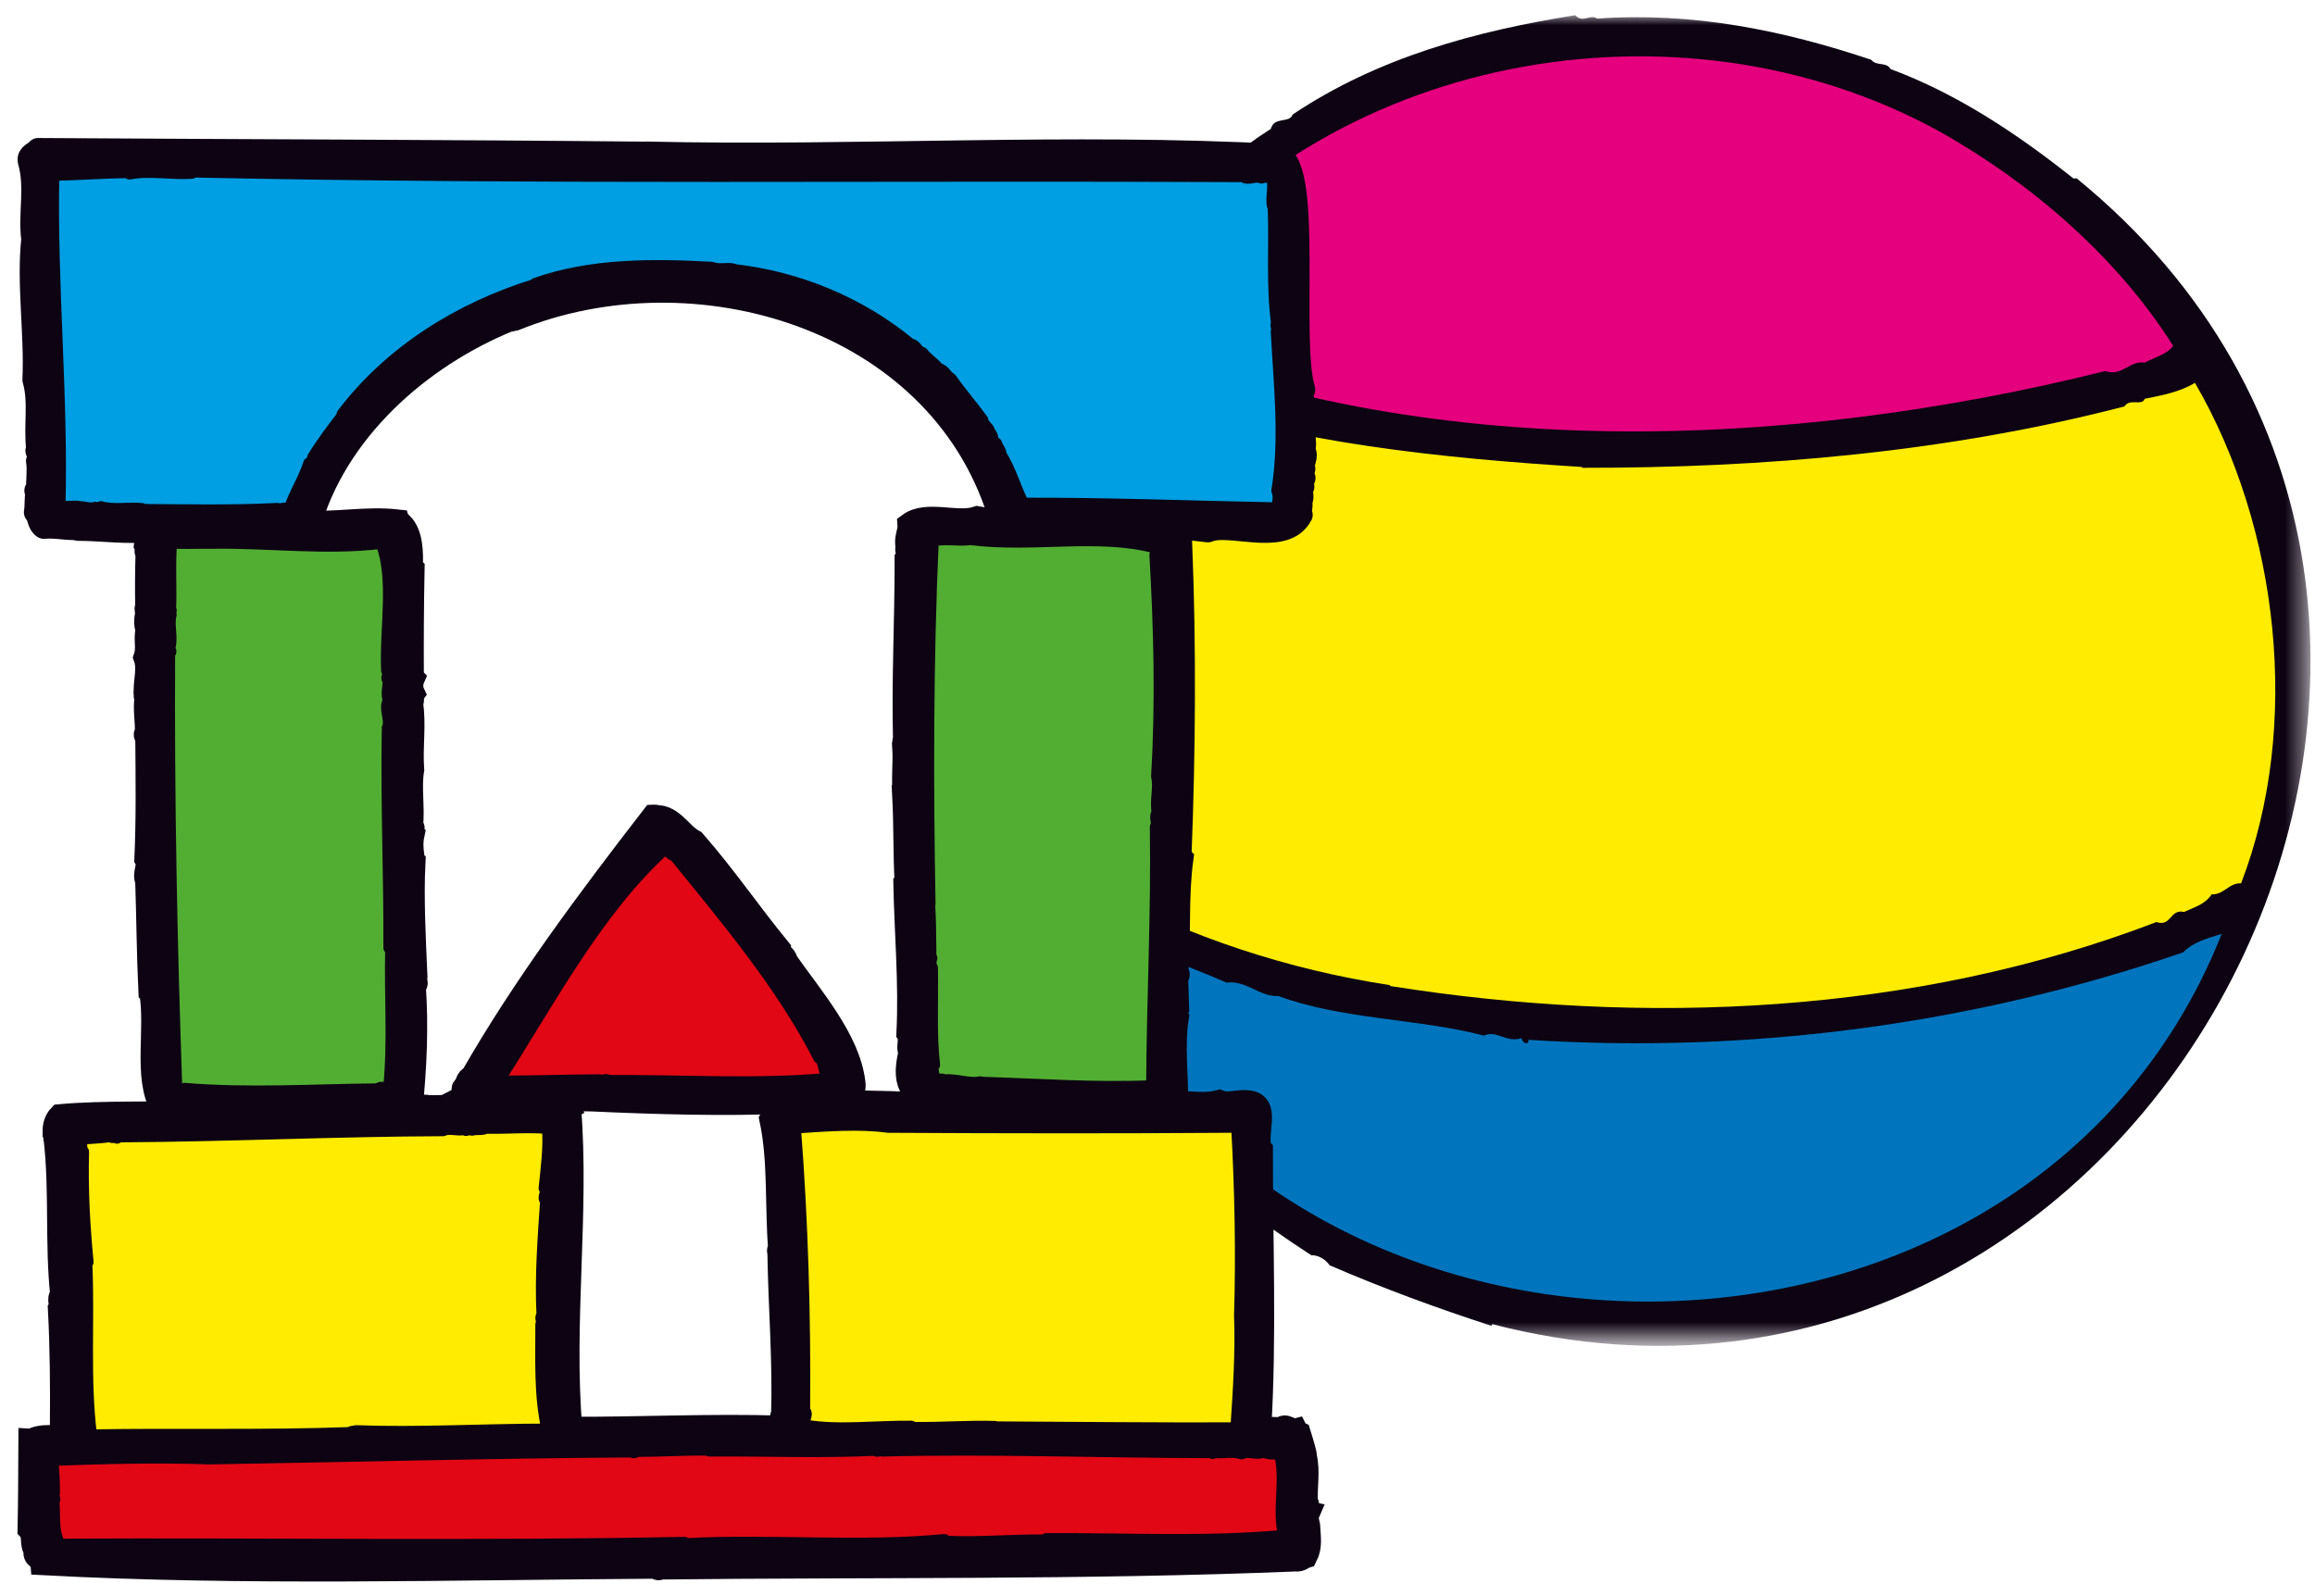
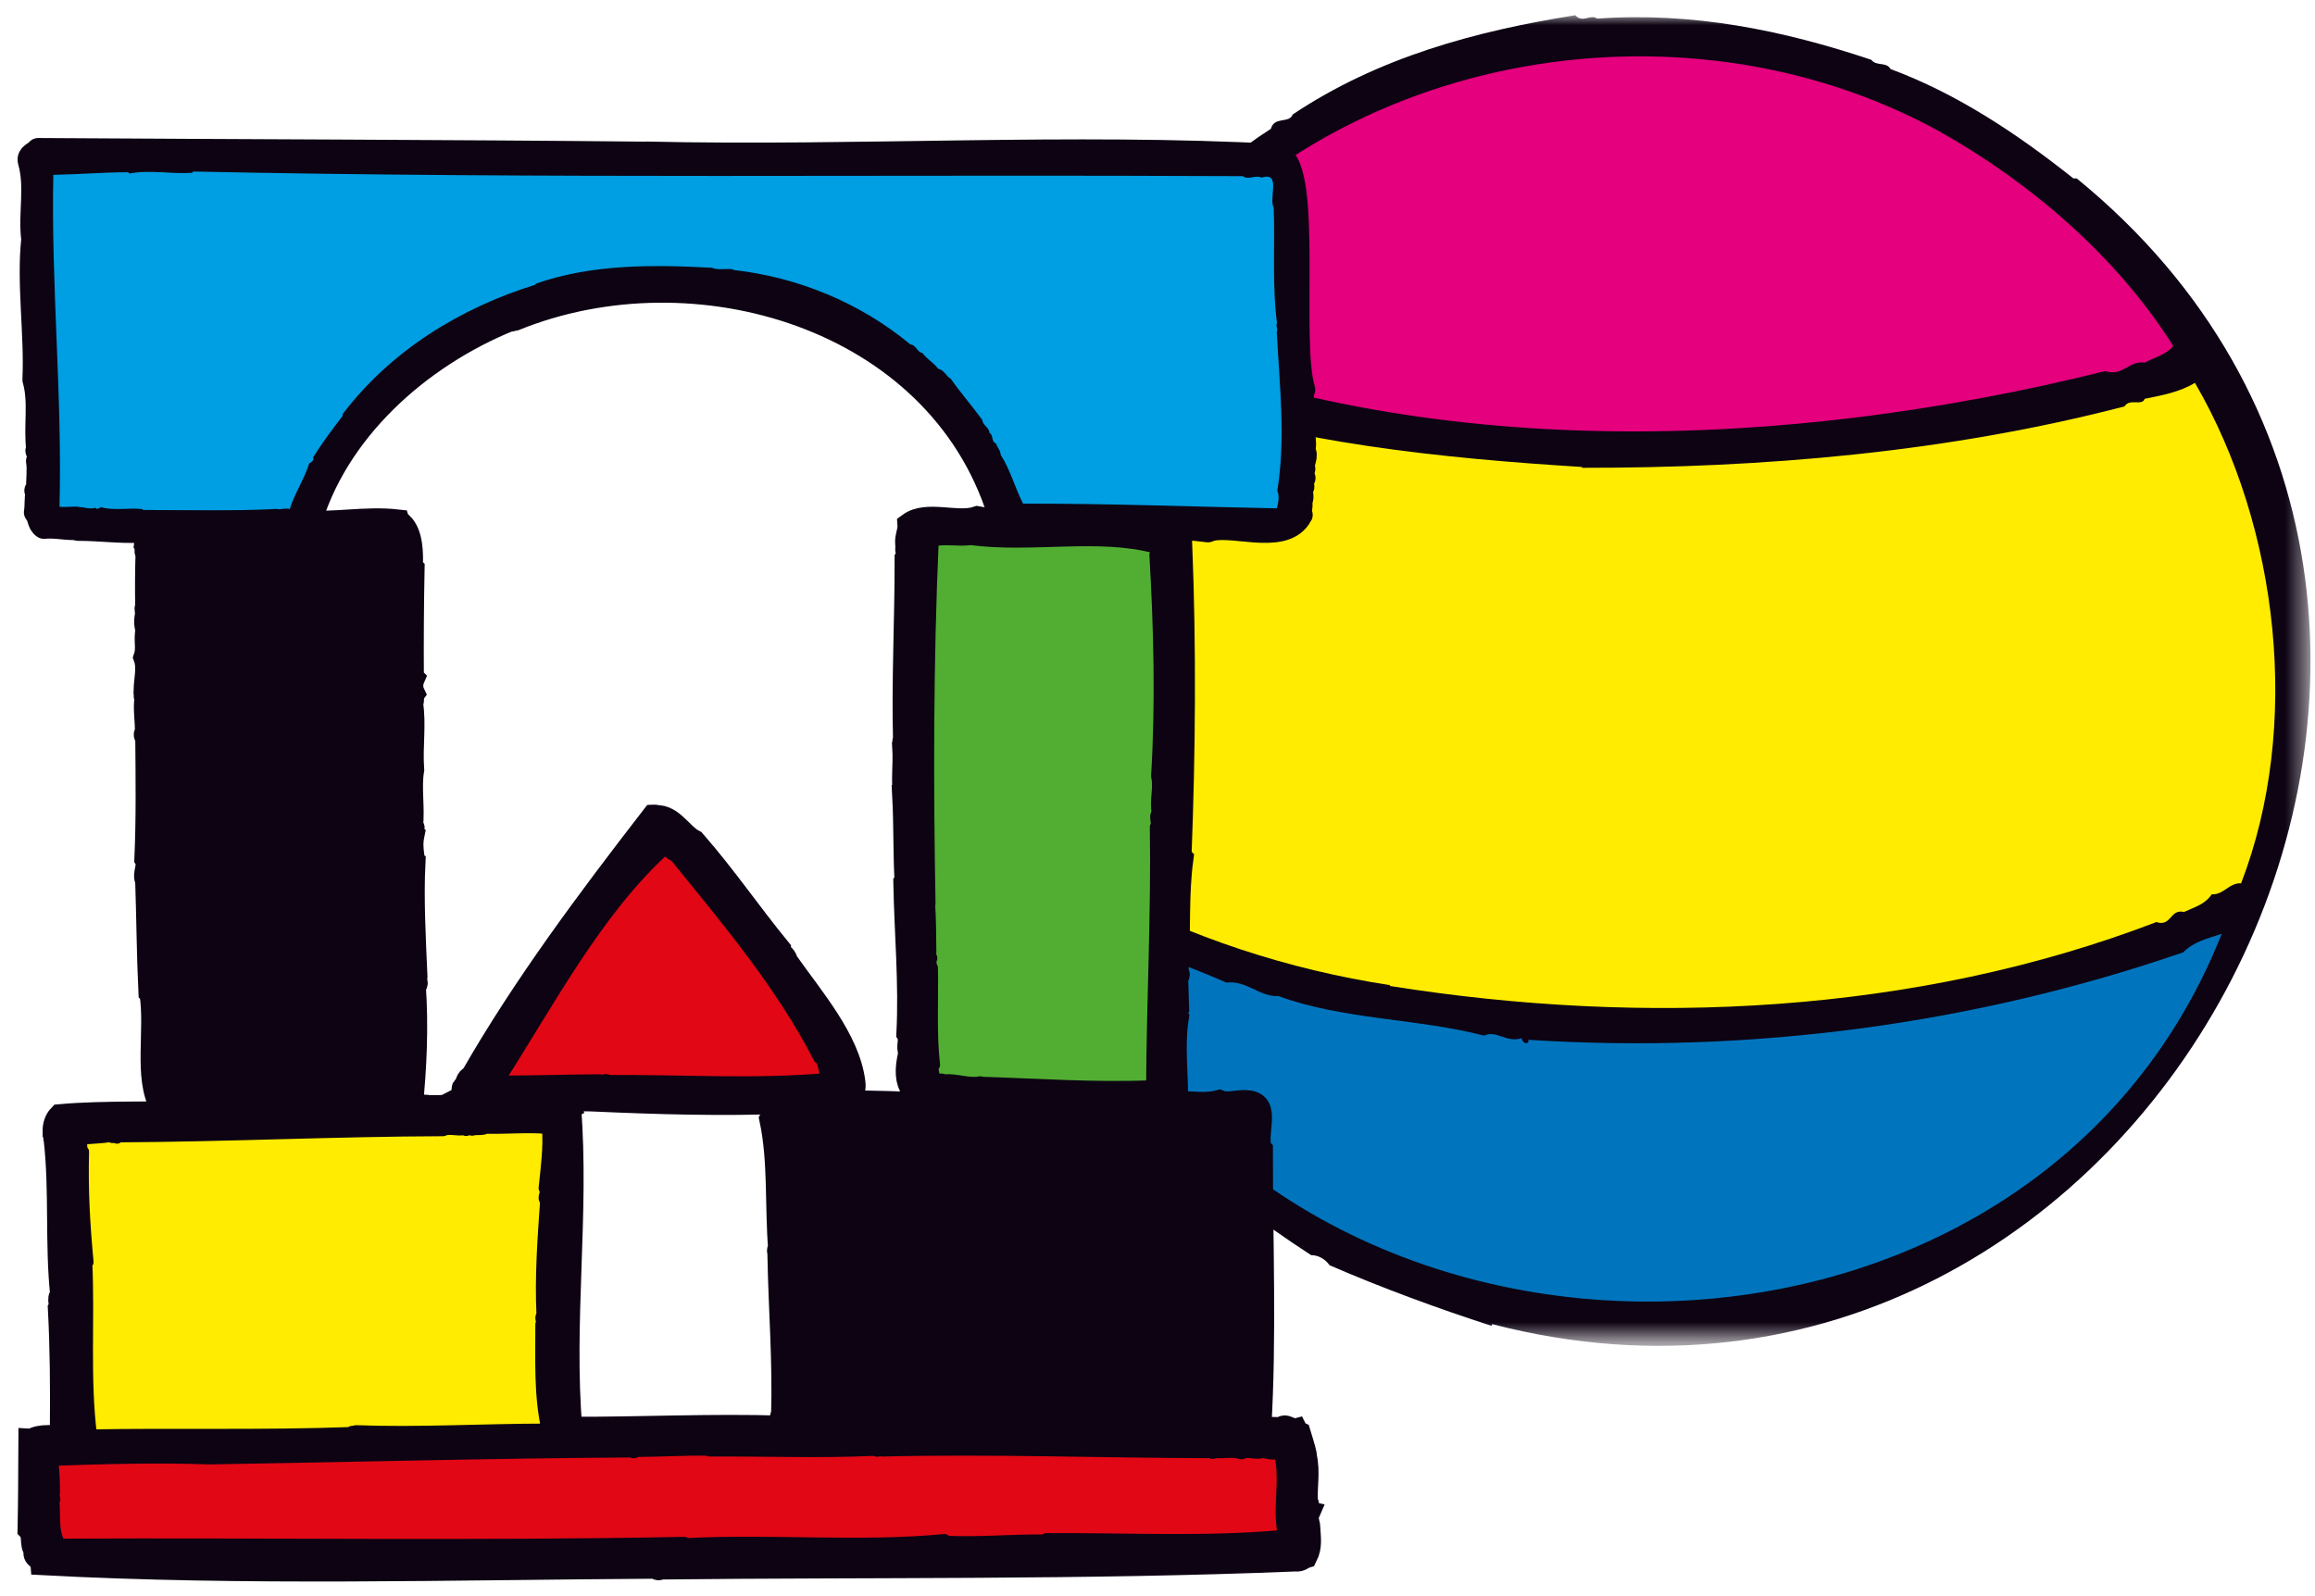
<svg xmlns="http://www.w3.org/2000/svg" version="1.1" id="Livello_1" x="0px" y="0px" viewBox="0 0 116 80" style="enable-background:new 0 0 116 80;" xml:space="preserve">
  <style type="text/css">
	.st0{filter:url(#Adobe_OpacityMaskFilter);}
	.st1{fill-rule:evenodd;clip-rule:evenodd;fill:#FFFFFF;}
	.st2{mask:url(#mask-2_1_);fill-rule:evenodd;clip-rule:evenodd;fill:#0D0313;}
	.st3{fill-rule:evenodd;clip-rule:evenodd;fill:#E5007D;}
	.st4{fill-rule:evenodd;clip-rule:evenodd;fill:#FFEC00;}
	.st5{fill-rule:evenodd;clip-rule:evenodd;fill:#0075BE;}
	.st6{fill-rule:evenodd;clip-rule:evenodd;fill:#0D0313;}
	.st7{fill:none;stroke:#0D0313;stroke-width:1.2;stroke-linecap:round;stroke-linejoin:round;}
	.st8{fill-rule:evenodd;clip-rule:evenodd;fill:#009EE2;}
	.st9{fill:none;stroke:#0D0313;stroke-width:0.6;stroke-linecap:round;stroke-linejoin:round;}
	.st10{fill:none;stroke:#0D0313;stroke-width:1.2;}
	.st11{fill-rule:evenodd;clip-rule:evenodd;fill:#52AE32;}
	.st12{fill-rule:evenodd;clip-rule:evenodd;fill:#E20714;}
</style>
  <desc>Created with Sketch.</desc>
  <g id="Giochi-e-attività">
    <g id="pagina-giochi-attività" transform="translate(-625, -209)">
      <g id="Group-87" transform="translate(626, 208.278)">
        <g id="Group-5" transform="translate(48, 0.722)">
          <g id="Group-10">
            <g id="Group-3" transform="translate(0, 0.102)">
              <g id="Clip-2">
						</g>
              <defs>
                <filter id="Adobe_OpacityMaskFilter" filterUnits="userSpaceOnUse" x="0.01" y="0.662" width="66.765" height="66.695">
                  <feColorMatrix type="matrix" values="1 0 0 0 0  0 1 0 0 0  0 0 1 0 0  0 0 0 1 0" />
                </filter>
              </defs>
              <mask maskUnits="userSpaceOnUse" x="0.01" y="0.662" width="66.765" height="66.695" id="mask-2_1_">
                <g class="st0">
                  <polygon id="path-1_1_" class="st1" points="0,0.662 66.915,0.662 66.915,67.236 0,67.236         " />
                </g>
              </mask>
              <path id="Fill-1" class="st2" d="M31.028,0.83c4.786-0.338,9.29,0.576,13.739,2.065c0.252,0.338,0.757,0.084,0.966,0.465        c3.362,1.244,6.396,3.282,9.159,5.48h0.167c26.718,21.793,3.802,66.002-29.284,57.426l-0.042,0.084        c-2.678-0.869-5.486-1.895-8.109-3.036c-0.209-0.295-0.545-0.506-0.924-0.506c-2.584-1.67-5.111-3.608-7.394-5.818        c-0.295,0.126-0.085-0.253-0.211-0.296c-0.672-0.379-0.798-1.349-1.469-1.475c-0.63-0.928-1.135-2.025-2.018-2.741        c-0.21,0.126-0.252-0.127-0.21-0.296c-0.083-0.465-0.799-0.717-0.63-1.264c-0.63-0.801-1.093-1.729-1.428-2.699        c-0.378-0.253-0.253-1.18-0.841-1.517c-0.556-1.886-1.582-3.526-1.597-5.565c-0.631-0.506-0.042-1.054-0.546-1.56        c-0.237-3.023-0.553-6.329-0.168-9.444c0.294-0.169,0.168-0.591,0.042-0.844c-0.21-0.126,0.294-0.21-0.042-0.337        c1.146-4.783,2.715-9.591,5.63-13.619c-0.043-0.21,0-0.421,0.251-0.421c2.292-3.264,5.225-6.381,8.613-8.559        c0.168-0.633,0.925-0.254,1.093-0.717c4.281-2.864,9.172-4.183,14.158-4.975C30.315,1.083,30.693,0.578,31.028,0.83" />
            </g>
            <path id="Fill-4" class="st3" d="M48.171,6.582c4.496,2.525,8.836,6.192,11.722,10.751c-0.294,0.422-0.967,0.591-1.428,0.844       c-0.758-0.126-1.135,0.717-1.975,0.422c-15.903,3.961-34.114,4.665-49.451-1.771c0.209-0.422,0.462-0.97,0.882-1.264       c-0.085-0.296,0.42-0.422,0.42-0.717C17.23,2.705,35.084-0.601,48.171,6.582" />
            <path id="Fill-6" class="st4" d="M8.971,19.864c6.696,2.342,14.349,3.11,21.301,3.541v0.042       c9.067,0.012,18.321-0.773,27.184-3.078c0.251-0.422,0.882,0,1.008-0.38c0.84-0.169,1.764-0.337,2.52-0.801       c4.231,7.278,5.337,17.238,2.312,25.087c-0.589-0.042-0.882,0.591-1.471,0.548c-0.336,0.506-0.841,0.633-1.386,0.886       c-0.715-0.169-0.631,0.759-1.387,0.506c-12.085,4.635-25.656,5.232-38.402,3.204v-0.042c-5.125-0.784-9.993-2.397-14.537-4.807       c-5.619-1.931-3.97-9.244-4.117-14.377h0.042c0.169-1.953,0.603-3.772,1.217-5.524c0.085-0.759,0.463-1.349,0.63-2.065       c0.21,0,0-0.296,0.168-0.38c0.546-1.349,1.093-2.404,1.807-3.711C7.038,18.978,7.837,19.315,8.971,19.864" />
            <path id="Fill-8" class="st5" d="M5.063,45.667c0.168,0.38,0.672,0.506,1.008,0.59c0.211,0.38,0.63,0.465,0.967,0.801       c0.041,0,0.168,0.043,0.209-0.041c1.597,0.843,3.488,1.475,5.211,2.233c1.008-0.126,1.638,0.717,2.605,0.675       c3.194,1.181,6.982,1.118,10.294,1.981c0.63-0.295,1.134,0.38,1.89,0.127c0,0.126,0.085,0.169,0.167,0.253       c0.043,0,0.126,0,0.168-0.043v-0.126c11.138,0.711,22.336-0.775,32.814-4.385c0.547-0.548,1.176-0.675,1.932-0.928       c-10.104,25.458-49.933,24.215-58.4-1.686C4.265,45.414,4.643,45.583,5.063,45.667" />
          </g>
        </g>
        <g id="Group-42" transform="translate(0, 7.722)">
          <g id="Group-41">
            <path id="Fill-1_1_" class="st6" d="M64.309,16.501c-0.113-0.324,0.228-0.633-0.017-0.934c0.166-0.438-0.122-0.887,0.066-1.304       c-0.069-0.195-0.117-0.476-0.034-0.673c-0.223-0.301-0.033-0.629-0.103-0.975l0.084-0.088c-0.746-2.362,0.385-11.05-1.2-11.707       C52.648,0.247,41.907,0.938,31.393,0.694L31.39,0.7C21.252,0.599,10.97,0.583,0.913,0.517C0.786,0.693,0.419,0.765,0.488,1.067       c0.38,1.33,0.008,2.625,0.177,3.928c-0.24,2.22,0.163,4.729,0.058,7.036c0.323,1.127,0.045,2.314,0.192,3.494L0.872,15.59       c0.09,0.151,0.115,0.324,0.03,0.521c0.072,0.39-0.004,0.977,0.004,1.433L0.82,17.589l0.067,0.042       c-0.081,0.327-0.03,0.717-0.09,1.044c0.197,0.192,0.138,0.563,0.403,0.732c0.54-0.053,1.02,0.068,1.519,0.061       c0.043,0.041,0.15-0.069,0.195,0.04c1.106,0.002,2.018,0.138,3.081,0.097c0.176,0.15,0.346-0.071,0.521,0.057       c-0.001,0.001-0.002,0.003-0.003,0.006c1.657,0.013,5.854-0.039,7.644-0.009c0.058-0.099,0.193-0.21,0.29-0.244       c1.329-4.817,5.548-8.561,10.096-10.406c0.109,0.042,0.107-0.045,0.239-0.026c9.015-3.666,21.173-0.109,24.28,9.718       c-0.083,0.197,0.176,0.213,0.072,0.411c3.296,0.654,7.063,0.021,10.395,0.471c1.001-0.462,3.681,0.691,4.564-0.645       c-0.022-0.064,0.063-0.088,0.084-0.131c-0.112-0.172,0.057-0.457-0.034-0.673c0.19-0.265-0.072-0.498,0.117-0.74       c-0.089-0.151,0.017-0.305,0.058-0.437C64.229,16.827,64.269,16.631,64.309,16.501" />
            <path id="Stroke-3" class="st7" d="M64.309,16.501c-0.113-0.324,0.228-0.633-0.017-0.934c0.166-0.438-0.122-0.887,0.066-1.304       c-0.069-0.195-0.117-0.476-0.034-0.673c-0.223-0.301-0.033-0.629-0.103-0.975l0.084-0.088c-0.746-2.362,0.385-11.05-1.2-11.707       C52.648,0.247,41.907,0.938,31.393,0.694L31.39,0.7C21.252,0.599,10.97,0.583,0.913,0.517C0.786,0.693,0.419,0.765,0.488,1.067       c0.38,1.33,0.008,2.625,0.177,3.928c-0.24,2.22,0.163,4.729,0.058,7.036c0.323,1.127,0.045,2.314,0.192,3.494L0.872,15.59       c0.09,0.151,0.115,0.324,0.03,0.521c0.072,0.39-0.004,0.977,0.004,1.433L0.82,17.589l0.067,0.042       c-0.081,0.327-0.03,0.717-0.09,1.044c0.197,0.192,0.138,0.563,0.403,0.732c0.54-0.053,1.02,0.068,1.519,0.061       c0.043,0.041,0.15-0.069,0.195,0.04c1.106,0.002,2.018,0.138,3.081,0.097c0.176,0.15,0.346-0.071,0.521,0.057       c-0.001,0.001-0.002,0.003-0.003,0.006c1.657,0.013,5.854-0.039,7.644-0.009c0.058-0.099,0.193-0.21,0.29-0.244       c1.329-4.817,5.548-8.561,10.096-10.406c0.109,0.042,0.107-0.045,0.239-0.026c9.015-3.666,21.173-0.109,24.28,9.718       c-0.083,0.197,0.176,0.213,0.072,0.411c3.296,0.654,7.063,0.021,10.395,0.471c1.001-0.462,3.681,0.691,4.564-0.645       c-0.022-0.064,0.063-0.088,0.084-0.131c-0.112-0.172,0.057-0.457-0.034-0.673c0.19-0.265-0.072-0.498,0.117-0.74       c-0.089-0.151,0.017-0.305,0.058-0.437C64.229,16.827,64.269,16.631,64.309,16.501z" />
            <path id="Fill-5" class="st8" d="M5.487,1.696C6.53,1.501,7.523,1.729,8.609,1.663l0.084-0.066       c17.421,0.37,35.044,0.143,52.585,0.232c0.265,0.212,0.628-0.076,0.934,0.071c1.007-0.305,0.35,1,0.612,1.53       c0.068,1.886-0.086,3.863,0.164,5.753c-0.083,0.153,0.072,0.325-0.013,0.435c0.138,2.652,0.454,5.371,0.03,7.97       c0.113,0.279,0.053,0.608-0.028,0.891c-4.109-0.078-8.463-0.248-12.712-0.234c-0.405-0.785-0.639-1.697-1.125-2.455       c-0.003-0.218-0.18-0.367-0.228-0.561c-0.261-0.083-0.115-0.411-0.334-0.537c-0.005-0.261-0.331-0.365-0.359-0.646       c-0.544-0.747-1.079-1.343-1.573-2.057c-0.264-0.148-0.312-0.429-0.64-0.51c-0.243-0.322-0.528-0.447-0.793-0.79       c-0.262-0.039-0.312-0.407-0.594-0.425c-2.518-2.085-5.62-3.368-8.868-3.733V6.51c-0.306-0.082-0.736,0.057-1.086-0.089       c-2.919-0.158-6.023-0.191-8.832,0.805v0.043c-3.761,1.158-7.261,3.317-9.665,6.489l0.001,0.087       c-0.508,0.66-1.038,1.365-1.482,2.089c0.069,0.129-0.103,0.262-0.189,0.286c-0.263,0.824-0.73,1.492-0.98,2.298       c-0.217-0.084-0.475,0.051-0.629-0.011c-2.212,0.114-4.459,0.07-6.72,0.052l-0.045-0.043c-0.63-0.076-1.429,0.09-2.061-0.095       c-0.087,0.024-0.193,0.155-0.281,0.027c-0.281,0.092-0.543-0.034-0.803-0.029c-0.103-0.073-0.818,0.034-0.998-0.026       c0.145-5.567-0.425-11.07-0.31-16.63c1.186-0.018,2.576-0.13,3.748-0.131L5.487,1.696z" />
-             <path id="Stroke-7" class="st9" d="M5.487,1.696C6.53,1.501,7.523,1.729,8.609,1.663l0.084-0.066       c17.421,0.37,35.044,0.143,52.585,0.232c0.265,0.212,0.628-0.076,0.934,0.071c1.007-0.305,0.35,1,0.612,1.53       c0.068,1.886-0.086,3.863,0.164,5.753c-0.083,0.153,0.072,0.325-0.013,0.435c0.138,2.652,0.454,5.371,0.03,7.97       c0.113,0.279,0.053,0.608-0.028,0.891c-4.109-0.078-8.463-0.248-12.712-0.234c-0.405-0.785-0.639-1.697-1.125-2.455       c-0.003-0.218-0.18-0.367-0.228-0.561c-0.261-0.083-0.115-0.411-0.334-0.537c-0.005-0.261-0.331-0.365-0.359-0.646       c-0.544-0.747-1.079-1.343-1.573-2.057c-0.264-0.148-0.312-0.429-0.64-0.51c-0.243-0.322-0.528-0.447-0.793-0.79       c-0.262-0.039-0.312-0.407-0.594-0.425c-2.518-2.085-5.62-3.368-8.868-3.733V6.51c-0.306-0.082-0.736,0.057-1.086-0.089       c-2.919-0.158-6.023-0.191-8.832,0.805v0.043c-3.761,1.158-7.261,3.317-9.665,6.489l0.001,0.087       c-0.508,0.66-1.038,1.365-1.482,2.089c0.069,0.129-0.103,0.262-0.189,0.286c-0.263,0.824-0.73,1.492-0.98,2.298       c-0.217-0.084-0.475,0.051-0.629-0.011c-2.212,0.114-4.459,0.07-6.72,0.052l-0.045-0.043c-0.63-0.076-1.429,0.09-2.061-0.095       c-0.087,0.024-0.193,0.155-0.281,0.027c-0.281,0.092-0.543-0.034-0.803-0.029c-0.103-0.073-0.818,0.034-0.998-0.026       c0.145-5.567-0.425-11.07-0.31-16.63c1.186-0.018,2.576-0.13,3.748-0.131L5.487,1.696z" />
            <path id="Fill-9" class="st6" d="M64.548,69.458c-0.046-0.216-0.115-0.389-0.01-0.631c-0.349-0.08,0.103-0.348-0.095-0.519       c-0.06-0.804,0.13-1.515-0.062-2.322c0.034-0.043-0.116-0.549-0.298-1.14c-0.06-0.028-0.117-0.074-0.159-0.156       c-0.28,0.07-0.503-0.338-0.76-0.03c-0.298-0.093-0.723,0.011-1.064-0.068c0.275-4.582,0.076-9.333,0.083-13.943l-0.044-0.043       c-0.294-0.832,0.472-2.247-0.583-2.357c-0.501-0.079-0.995,0.169-1.454-0.018c-0.677,0.179-1.423,0.057-2.166,0.038       c0.015-1.425-0.187-2.851,0.032-4.257c-0.095-0.126-0.083-0.369,0.015-0.499l-0.049-1.541c0.255-0.177-0.181-0.344,0.032-0.543       c0.112-1.816-0.011-3.6,0.232-5.39c-0.065-0.063-0.046-0.15-0.091-0.216c0.197-5.162,0.238-10.302,0.034-15.528       c-0.087,0.002-0.003-0.131-0.069-0.151l0.04-0.175c-0.085-0.021-0.196-0.063-0.155-0.193c-0.413-0.598-1.449-0.738-2.224-0.765       c-1.632,0.129-3.267,0.18-4.901,0.02c-0.042,0.066-0.173,0.026-0.26-0.017c-0.853,0.077-1.818,0.114-2.602-0.041       c-1.002,0.344-2.527-0.323-3.4,0.32c0.029,0.369-0.204,0.721-0.089,1.087c-0.104,0.198,0.138,0.433-0.054,0.653       c0.004,3.12-0.157,5.961-0.081,9.079c-0.127,0.111,0.114,0.258-0.036,0.37c0.051,0.852-0.078,1.623,0.043,2.453l-0.044,0.001       c0.075,1.42,0.036,2.826,0.117,4.276l-0.063,0.066c0.047,2.492,0.282,4.955,0.153,7.533c0.179,0.301-0.054,0.653,0.103,0.954       c-0.907,3.506,2.928,2.092,4.951,2.603c0.259,0.041-1.483-0.026-1.218,0.003c-3.168,0.096-6.507-0.336-9.584,0.038       c-0.681-0.285-0.847,0.231-1.117,0.692c0.445,2.098,0.264,4.35,0.44,6.508c-0.171,0.09,0.092,0.237-0.036,0.392       c0.05,2.629,0.265,5.272,0.181,7.946c-0.15,0.089,0.047,0.151,0.027,0.26l-0.059,0.348c-3.532-0.115-7.054,0.068-10.624,0.055       c-0.454-5.322,0.361-10.831-0.064-16.114l0.043-0.022c-0.039-0.131-0.193-0.131-0.274-0.198       c-1.551,0.039-2.301,0.156-3.729,0.131c-0.002,0.003-0.006,0.003-0.008,0.006c-0.073,0.036-0.191-0.076-0.238,0.026       c-0.985-0.021-1.942,0.065-2.883,0.051c-0.115-0.077-0.672,0.059-0.845,0.016c0.202-1.959,0.297-4.069,0.154-6.084       c0.257-0.178-0.094-0.389,0.076-0.608c-0.079-1.794-0.182-3.773-0.096-5.559c-0.111-0.063-0.156-0.236-0.05-0.325       c-0.05-0.389-0.077-0.693,0.003-1.085c-0.197-0.15,0.168-0.287-0.072-0.434c0.102-0.91-0.092-1.952,0.058-2.825       c-0.086-1.214,0.113-2.239-0.057-3.343c0.106-0.176-0.006-0.326,0.1-0.48c-0.112-0.238-0.118-0.519-0.014-0.759L19.64,26.96       c-0.013-1.798,0-3.692,0.035-5.451l-0.087-0.085c0.029-0.696,0.022-1.646-0.472-2.143c-0.151,0.047-0.174-0.062-0.198-0.148       c-1.613-0.182-3.163,0.171-4.79,0.04V19.17c-1.72,0.034-5.596,0.03-7.653,0.004c-0.273,0.365-0.1,0.699-0.155,1.112       c0.111,0.15-0.061,0.306,0.072,0.456c-0.027,0.89-0.034,1.759-0.017,2.714c-0.064,0.066-0.04,0.131,0.025,0.196       c-0.068,0.268-0.13,0.595-0.006,0.912c-0.121,0.501,0.059,0.911-0.106,1.392c0.183,0.496,0.019,1.086,0.006,1.629       c0.112,0.151-0.082,0.241,0.05,0.39c-0.099,0.566,0.043,1.215,0.009,1.759c-0.107,0.067-0.02,0.175,0.025,0.238       c0.017,2.033,0.045,4.048-0.045,6.082c0.201,0.345-0.139,0.719,0.04,1.086c0.063,1.838,0.072,3.697,0.162,5.579l0.045,0.042       c0.307,1.819-0.303,4.212,0.511,5.68c0.238,0.062,0.5,0.143,0.718,0.14c0.021,0.021,0.065,0.041,0.044,0.085       c0.468-0.047,1.518,0.038,1.506,0.091c-2.276,0.099-5.108-0.019-7.355,0.186c-0.191,0.199-0.273,0.483-0.27,0.743       c0.11,0.085-0.017,0.304,0.05,0.391c0.299,2.598,0.057,5.222,0.332,7.834C1.883,58.109,2.149,58.387,2,58.606       c0.106,2.004,0.115,3.952,0.101,5.797c0.155,0.171,0.007,0.413,0.119,0.606c-0.259,0.114-0.497,0.03-0.757,0.1l-0.088-0.085       c-0.205,0.004-0.628,0.049-0.756,0.188c-0.006-0.005-0.04-0.007-0.098-0.01c-0.014,2.203-0.007,2.691-0.041,4.442       c0.287,0.3,0.057,0.76,0.322,1.059c-0.145,0.371,0.288,0.343,0.315,0.646c10.171,0.545,20.475,0.239,30.749,0.178       c0.065,0.043,0.132,0.13,0.195,0.04c10.659-0.12,21.275,0.028,31.888-0.405c0.173,0.04,0.323-0.114,0.474-0.161       C64.677,70.498,64.58,70.044,64.548,69.458" />
            <path id="Stroke-11" class="st10" d="M64.548,69.458c-0.046-0.216-0.115-0.389-0.01-0.631c-0.349-0.08,0.103-0.348-0.095-0.519       c-0.06-0.804,0.13-1.515-0.062-2.322c0.034-0.043-0.116-0.549-0.298-1.14c-0.06-0.028-0.117-0.074-0.159-0.156       c-0.28,0.07-0.503-0.338-0.76-0.03c-0.298-0.093-0.723,0.011-1.064-0.068c0.275-4.582,0.076-9.333,0.083-13.943l-0.044-0.043       c-0.294-0.832,0.472-2.247-0.583-2.357c-0.501-0.079-0.995,0.169-1.454-0.018c-0.677,0.179-1.423,0.057-2.166,0.038       c0.015-1.425-0.187-2.851,0.032-4.257c-0.095-0.126-0.083-0.369,0.015-0.499l-0.049-1.541c0.255-0.177-0.181-0.344,0.032-0.543       c0.112-1.816-0.011-3.6,0.232-5.39c-0.065-0.063-0.046-0.15-0.091-0.216c0.197-5.162,0.238-10.302,0.034-15.528       c-0.087,0.002-0.003-0.131-0.069-0.151l0.04-0.175c-0.085-0.021-0.196-0.063-0.155-0.193c-0.413-0.598-1.449-0.738-2.224-0.765       c-1.632,0.129-3.267,0.18-4.901,0.02c-0.042,0.066-0.173,0.026-0.26-0.017c-0.853,0.077-1.818,0.114-2.602-0.041       c-1.002,0.344-2.527-0.323-3.4,0.32c0.029,0.369-0.204,0.721-0.089,1.087c-0.104,0.198,0.138,0.433-0.054,0.653       c0.004,3.12-0.157,5.961-0.081,9.079c-0.127,0.111,0.114,0.258-0.036,0.37c0.051,0.852-0.078,1.623,0.043,2.453l-0.044,0.001       c0.075,1.42,0.036,2.826,0.117,4.276l-0.063,0.066c0.047,2.492,0.282,4.955,0.153,7.533c0.179,0.301-0.054,0.653,0.103,0.954       c-0.907,3.506,2.928,2.092,4.951,2.603c0.259,0.041-1.483-0.026-1.218,0.003c-3.168,0.096-6.507-0.336-9.584,0.038       c-0.681-0.285-0.847,0.231-1.117,0.692c0.445,2.098,0.264,4.35,0.44,6.508c-0.171,0.09,0.092,0.237-0.036,0.392       c0.05,2.629,0.265,5.272,0.181,7.946c-0.15,0.089,0.047,0.151,0.027,0.26l-0.059,0.348c-3.532-0.115-7.054,0.068-10.624,0.055       c-0.454-5.322,0.361-10.831-0.064-16.114l0.043-0.022c-0.039-0.131-0.193-0.131-0.274-0.198       c-1.551,0.039-2.301,0.156-3.729,0.131c-0.002,0.003-0.006,0.003-0.008,0.006c-0.073,0.036-0.191-0.076-0.238,0.026       c-0.985-0.021-1.942,0.065-2.883,0.051c-0.115-0.077-0.672,0.059-0.845,0.016c0.202-1.959,0.297-4.069,0.154-6.084       c0.257-0.178-0.094-0.389,0.076-0.608c-0.079-1.794-0.182-3.773-0.096-5.559c-0.111-0.063-0.156-0.236-0.05-0.325       c-0.05-0.389-0.077-0.693,0.003-1.085c-0.197-0.15,0.168-0.287-0.072-0.434c0.102-0.91-0.092-1.952,0.058-2.825       c-0.086-1.214,0.113-2.239-0.057-3.343c0.106-0.176-0.006-0.326,0.1-0.48c-0.112-0.238-0.118-0.519-0.014-0.759L19.64,26.96       c-0.013-1.798,0-3.692,0.035-5.451l-0.087-0.085c0.029-0.696,0.022-1.646-0.472-2.143c-0.151,0.047-0.174-0.062-0.198-0.148       c-1.613-0.182-3.163,0.171-4.79,0.04V19.17c-1.72,0.034-5.596,0.03-7.653,0.004c-0.273,0.365-0.1,0.699-0.155,1.112       c0.111,0.15-0.061,0.306,0.072,0.456c-0.027,0.89-0.034,1.759-0.017,2.714c-0.064,0.066-0.04,0.131,0.025,0.196       c-0.068,0.268-0.13,0.595-0.006,0.912c-0.121,0.501,0.059,0.911-0.106,1.392c0.183,0.496,0.019,1.086,0.006,1.629       c0.112,0.151-0.082,0.241,0.05,0.39c-0.099,0.566,0.043,1.215,0.009,1.759c-0.107,0.067-0.02,0.175,0.025,0.238       c0.017,2.033,0.045,4.048-0.045,6.082c0.201,0.345-0.139,0.719,0.04,1.086c0.063,1.838,0.072,3.697,0.162,5.579l0.045,0.042       c0.307,1.819-0.303,4.212,0.511,5.68c0.238,0.062,0.5,0.143,0.718,0.14c0.021,0.021,0.065,0.041,0.044,0.085       c0.468-0.047,1.518,0.038,1.506,0.091c-2.276,0.099-5.108-0.019-7.355,0.186c-0.191,0.199-0.273,0.483-0.27,0.743       c0.11,0.085-0.017,0.304,0.05,0.391c0.299,2.598,0.057,5.222,0.332,7.834C1.883,58.109,2.149,58.387,2,58.606       c0.106,2.004,0.115,3.952,0.101,5.797c0.155,0.171,0.007,0.413,0.119,0.606c-0.259,0.114-0.497,0.03-0.757,0.1l-0.088-0.085       c-0.205,0.004-0.628,0.049-0.756,0.188c-0.006-0.005-0.04-0.007-0.098-0.01c-0.014,2.203-0.007,2.691-0.041,4.442       c0.287,0.3,0.057,0.76,0.322,1.059c-0.145,0.371,0.288,0.343,0.315,0.646c10.171,0.545,20.475,0.239,30.749,0.178       c0.065,0.043,0.132,0.13,0.195,0.04c10.659-0.12,21.275,0.028,31.888-0.405c0.173,0.04,0.323-0.114,0.474-0.161       C64.677,70.498,64.58,70.044,64.548,69.458z" />
-             <path id="Fill-13" class="st11" d="M9.636,20.206c2.811-0.045,5.66,0.344,8.477,0.004c0.708,1.844,0.181,4.334,0.285,6.403       c0.22,0.191-0.126,0.284,0.073,0.497c0.006,0.325-0.118,0.698,0.016,0.977c-0.251,0.46,0.105,0.89-0.039,1.369       c-0.085,0.068,0.132,0.129-0.019,0.175c-0.064,3.625,0.1,7.303,0.082,10.879l0.089,0.085c-0.055,2.289,0.13,4.565-0.097,6.908       c-0.194,0.11-0.414-0.081-0.562,0.096c-3.156,0.028-6.506,0.244-9.693-0.026c-0.126,0.22-0.261-0.061-0.413-0.037       c-0.256-7.253-0.397-14.47-0.359-21.797c0.129-0.068,0.041-0.153-0.003-0.218c0.185-0.567-0.063-1.15,0.079-1.717       c-0.131-0.085,0.084-0.175-0.028-0.282c0.048-1.095-0.043-2.207,0.051-3.324C8.248,20.231,8.941,20.196,9.636,20.206" />
-             <path id="Stroke-15" class="st9" d="M9.636,20.206c2.811-0.045,5.66,0.344,8.477,0.004c0.708,1.844,0.181,4.334,0.285,6.403       c0.22,0.191-0.126,0.284,0.073,0.497c0.006,0.325-0.118,0.698,0.016,0.977c-0.251,0.46,0.105,0.89-0.039,1.369       c-0.085,0.068,0.132,0.129-0.019,0.175c-0.064,3.625,0.1,7.303,0.082,10.879l0.089,0.085c-0.055,2.289,0.13,4.565-0.097,6.908       c-0.194,0.11-0.414-0.081-0.562,0.096c-3.156,0.028-6.506,0.244-9.693-0.026c-0.126,0.22-0.261-0.061-0.413-0.037       c-0.256-7.253-0.397-14.47-0.359-21.797c0.129-0.068,0.041-0.153-0.003-0.218c0.185-0.567-0.063-1.15,0.079-1.717       c-0.131-0.085,0.084-0.175-0.028-0.282c0.048-1.095-0.043-2.207,0.051-3.324C8.248,20.231,8.941,20.196,9.636,20.206z" />
            <path id="Fill-17" class="st11" d="M47.642,20.02c3.068,0.404,6.418-0.347,9.267,0.424l0.048,0.303       c-0.043,0.001-0.042,0.044-0.063,0.066c0.214,3.695,0.309,7.391,0.084,11.097c0.142,0.561-0.09,1.203,0.033,1.823       c-0.192,0.221,0.051,0.499-0.095,0.72c0.069,4.318-0.163,8.658-0.186,12.989c-2.887,0.122-5.71-0.087-8.611-0.176v-0.021       c-0.584,0.119-1.175-0.153-1.802-0.098c-0.175-0.107-0.39,0.05-0.523-0.121c-0.004-0.239-0.138-0.454,0.011-0.652       c-0.181-1.559-0.073-3.29-0.107-4.863c-0.088-0.129-0.07-0.347-0.072-0.476l0.043-0.001c0.02-0.087-0.177-0.192-0.049-0.303       c-0.014-0.802-0.006-1.629-0.063-2.431l0.021-0.001c-0.11-6.034-0.109-12.135,0.16-18.202       C46.319,19.945,47.044,20.11,47.642,20.02" />
            <path id="Stroke-19" class="st9" d="M47.642,20.02c3.068,0.404,6.418-0.347,9.267,0.424l0.048,0.303       c-0.043,0.001-0.042,0.044-0.063,0.066c0.214,3.695,0.309,7.391,0.084,11.097c0.142,0.561-0.09,1.203,0.033,1.823       c-0.192,0.221,0.051,0.499-0.095,0.72c0.069,4.318-0.163,8.658-0.186,12.989c-2.887,0.122-5.71-0.087-8.611-0.176v-0.021       c-0.584,0.119-1.175-0.153-1.802-0.098c-0.175-0.107-0.39,0.05-0.523-0.121c-0.004-0.239-0.138-0.454,0.011-0.652       c-0.181-1.559-0.073-3.29-0.107-4.863c-0.088-0.129-0.07-0.347-0.072-0.476l0.043-0.001c0.02-0.087-0.177-0.192-0.049-0.303       c-0.014-0.802-0.006-1.629-0.063-2.431l0.021-0.001c-0.11-6.034-0.109-12.135,0.16-18.202       C46.319,19.945,47.044,20.11,47.642,20.02z" />
            <path id="Fill-21" class="st6" d="M22.238,47.85c1.594,0.974,4.386,0.166,6.422,0.257c3.131,0.141,6.601,0.25,9.737,0.112       c0.047,0.13,0.153,0.062,0.239-0.005c0.197,0.106,0.434-0.094,0.588,0.076c0.65-0.309,2.731,0.277,2.539-1.042       c-0.266-2.14-2.083-4.206-3.402-6.087c0.018-0.239-0.351-0.319-0.335-0.581c-1.489-1.821-2.72-3.641-4.257-5.397       c-0.636-0.32-1.098-1.27-1.887-1.228c-0.043-0.042-0.108-0.018-0.151-0.017c-3.218,4.161-6.457,8.487-9.074,13.057       c-0.282,0.092-0.19,0.329-0.382,0.506C22.125,47.613,22.367,47.76,22.238,47.85" />
            <path id="Stroke-23" class="st10" d="M22.238,47.85c1.594,0.974,4.386,0.166,6.422,0.257c3.131,0.141,6.601,0.25,9.737,0.112       c0.047,0.13,0.153,0.062,0.239-0.005c0.197,0.106,0.434-0.094,0.588,0.076c0.65-0.309,2.731,0.277,2.539-1.042       c-0.266-2.14-2.083-4.206-3.402-6.087c0.018-0.239-0.351-0.319-0.335-0.581c-1.489-1.821-2.72-3.641-4.257-5.397       c-0.636-0.32-1.098-1.27-1.887-1.228c-0.043-0.042-0.108-0.018-0.151-0.017c-3.218,4.161-6.457,8.487-9.074,13.057       c-0.282,0.092-0.19,0.329-0.382,0.506C22.125,47.613,22.367,47.76,22.238,47.85z" />
            <path id="Fill-25" class="st12" d="M32.828,35.894c2.571,3.165,5.355,6.467,7.224,10.124c0.306,0.19,0.162,0.627,0.427,0.861       l0.025,0.195c-3.669,0.329-7.323,0.078-11.014,0.106c-0.131-0.128-0.28,0.049-0.433-0.036       c-1.722,0.007-3.349,0.067-5.118,0.068c2.514-3.904,4.976-8.628,8.427-11.722C32.475,35.661,32.631,35.833,32.828,35.894" />
            <path id="Stroke-27" class="st9" d="M32.828,35.894c2.571,3.165,5.355,6.467,7.224,10.124c0.306,0.19,0.162,0.627,0.427,0.861       l0.025,0.195c-3.669,0.329-7.323,0.078-11.014,0.106c-0.131-0.128-0.28,0.049-0.433-0.036       c-1.722,0.007-3.349,0.067-5.118,0.068c2.514-3.904,4.976-8.628,8.427-11.722C32.475,35.661,32.631,35.833,32.828,35.894z" />
            <path id="Fill-29" class="st4" d="M21.207,49.648c0.322-0.157,0.716,0.031,1.061-0.062c0.133,0.172,0.28-0.155,0.391,0.038       c0.216-0.069,0.498,0.013,0.693-0.099c1.02,0.026,2.123-0.08,3.1,0.011c0.089,0.92-0.065,2.056-0.164,3.021       c0.2,0.214-0.144,0.438,0.076,0.63c-0.13,1.901-0.275,3.769-0.181,5.735c-0.15,0.133,0.048,0.303-0.058,0.457       c0.006,1.732-0.087,3.556,0.308,5.273c-3.242,0.002-6.426,0.196-9.604,0.08c-0.106,0.068-0.194-0.017-0.28,0.093       c-4.397,0.161-8.716,0.042-12.986,0.119c-0.358-2.842-0.105-5.766-0.236-8.619l0.062-0.066       c-0.176-1.894-0.276-3.575-0.226-5.534c-0.156-0.192-0.05-0.39-0.119-0.606l0.042-0.044c0.455-0.051,1.019-0.061,1.473-0.135       c0.089,0.151,0.216-0.068,0.305,0.083l0.041-0.066C10.355,49.928,15.828,49.664,21.207,49.648" />
            <path id="Stroke-31" class="st9" d="M21.207,49.648c0.322-0.157,0.716,0.031,1.061-0.062c0.133,0.172,0.28-0.155,0.391,0.038       c0.216-0.069,0.498,0.013,0.693-0.099c1.02,0.026,2.123-0.08,3.1,0.011c0.089,0.92-0.065,2.056-0.164,3.021       c0.2,0.214-0.144,0.438,0.076,0.63c-0.13,1.901-0.275,3.769-0.181,5.735c-0.15,0.133,0.048,0.303-0.058,0.457       c0.006,1.732-0.087,3.556,0.308,5.273c-3.242,0.002-6.426,0.196-9.604,0.08c-0.106,0.068-0.194-0.017-0.28,0.093       c-4.397,0.161-8.716,0.042-12.986,0.119c-0.358-2.842-0.105-5.766-0.236-8.619l0.062-0.066       c-0.176-1.894-0.276-3.575-0.226-5.534c-0.156-0.192-0.05-0.39-0.119-0.606l0.042-0.044c0.455-0.051,1.019-0.061,1.473-0.135       c0.089,0.151,0.216-0.068,0.305,0.083l0.041-0.066C10.355,49.928,15.828,49.664,21.207,49.648z" />
-             <path id="Fill-33" class="st4" d="M43.493,49.477c5.806,0.033,11.689,0.04,17.498-0.002c0.173,3.12,0.24,6.365,0.144,9.466       c0.072,1.816-0.059,3.831-0.184,5.649c-4.054,0.014-8.028-0.027-12.102-0.049v-0.022c-1.322-0.041-2.665,0.069-4.117,0.051       l-0.067-0.064c-1.772-0.018-3.69,0.233-5.335-0.057c-0.178-0.281,0.207-0.504-0.035-0.761       c0.037-4.733-0.097-9.469-0.463-14.173C40.303,49.414,42.046,49.275,43.493,49.477" />
            <path id="Stroke-35" class="st9" d="M43.493,49.477c5.806,0.033,11.689,0.04,17.498-0.002c0.173,3.12,0.24,6.365,0.144,9.466       c0.072,1.816-0.059,3.831-0.184,5.649c-4.054,0.014-8.028-0.027-12.102-0.049v-0.022c-1.322-0.041-2.665,0.069-4.117,0.051       l-0.067-0.064c-1.772-0.018-3.69,0.233-5.335-0.057c-0.178-0.281,0.207-0.504-0.035-0.761       c0.037-4.733-0.097-9.469-0.463-14.173C40.303,49.414,42.046,49.275,43.493,49.477z" />
            <path id="Fill-37" class="st12" d="M9.482,66.098c7.113-0.113,14.078-0.306,21.177-0.348c0.065,0.085,0.195,0.018,0.259-0.027       c1.193,0.001,2.276-0.083,3.577-0.062l0.045,0.043c2.821-0.019,5.545,0.094,8.325-0.038c0.088,0.129,0.215-0.047,0.347,0.038       c5.444-0.135,11.014,0.073,16.504,0.081c0.043,0.085,0.085,0.02,0.129-0.003c0.455,0.036,0.953-0.082,1.366,0.063       c0.388-0.18,0.717,0.074,1.105-0.085c0.284,0.125,0.522,0.077,0.825,0.116c0.336,1.365-0.122,2.719,0.203,4.101       c-3.893,0.364-7.995,0.14-11.923,0.165l-0.086,0.066c-1.67-0.014-3.271,0.143-4.964,0.064l-0.045-0.085       c-4.205,0.408-8.638-0.019-12.919,0.205l-0.11-0.063c-10.385,0.206-20.912,0.037-31.307,0.091       c-0.401-0.727-0.225-1.454-0.32-2.188c0.173-0.134-0.134-0.28,0.036-0.415c-0.008-0.53-0.012-1.044-0.092-1.583l0.042-0.065       C4.311,66.078,6.843,66.004,9.482,66.098" />
            <path id="Stroke-39" class="st9" d="M9.482,66.098c7.113-0.113,14.078-0.306,21.177-0.348c0.065,0.085,0.195,0.018,0.259-0.027       c1.193,0.001,2.276-0.083,3.577-0.062l0.045,0.043c2.821-0.019,5.545,0.094,8.325-0.038c0.088,0.129,0.215-0.047,0.347,0.038       c5.444-0.135,11.014,0.073,16.504,0.081c0.043,0.085,0.085,0.02,0.129-0.003c0.455,0.036,0.953-0.082,1.366,0.063       c0.388-0.18,0.717,0.074,1.105-0.085c0.284,0.125,0.522,0.077,0.825,0.116c0.336,1.365-0.122,2.719,0.203,4.101       c-3.893,0.364-7.995,0.14-11.923,0.165l-0.086,0.066c-1.67-0.014-3.271,0.143-4.964,0.064l-0.045-0.085       c-4.205,0.408-8.638-0.019-12.919,0.205l-0.11-0.063c-10.385,0.206-20.912,0.037-31.307,0.091       c-0.401-0.727-0.225-1.454-0.32-2.188c0.173-0.134-0.134-0.28,0.036-0.415c-0.008-0.53-0.012-1.044-0.092-1.583l0.042-0.065       C4.311,66.078,6.843,66.004,9.482,66.098z" />
          </g>
        </g>
      </g>
    </g>
  </g>
</svg>